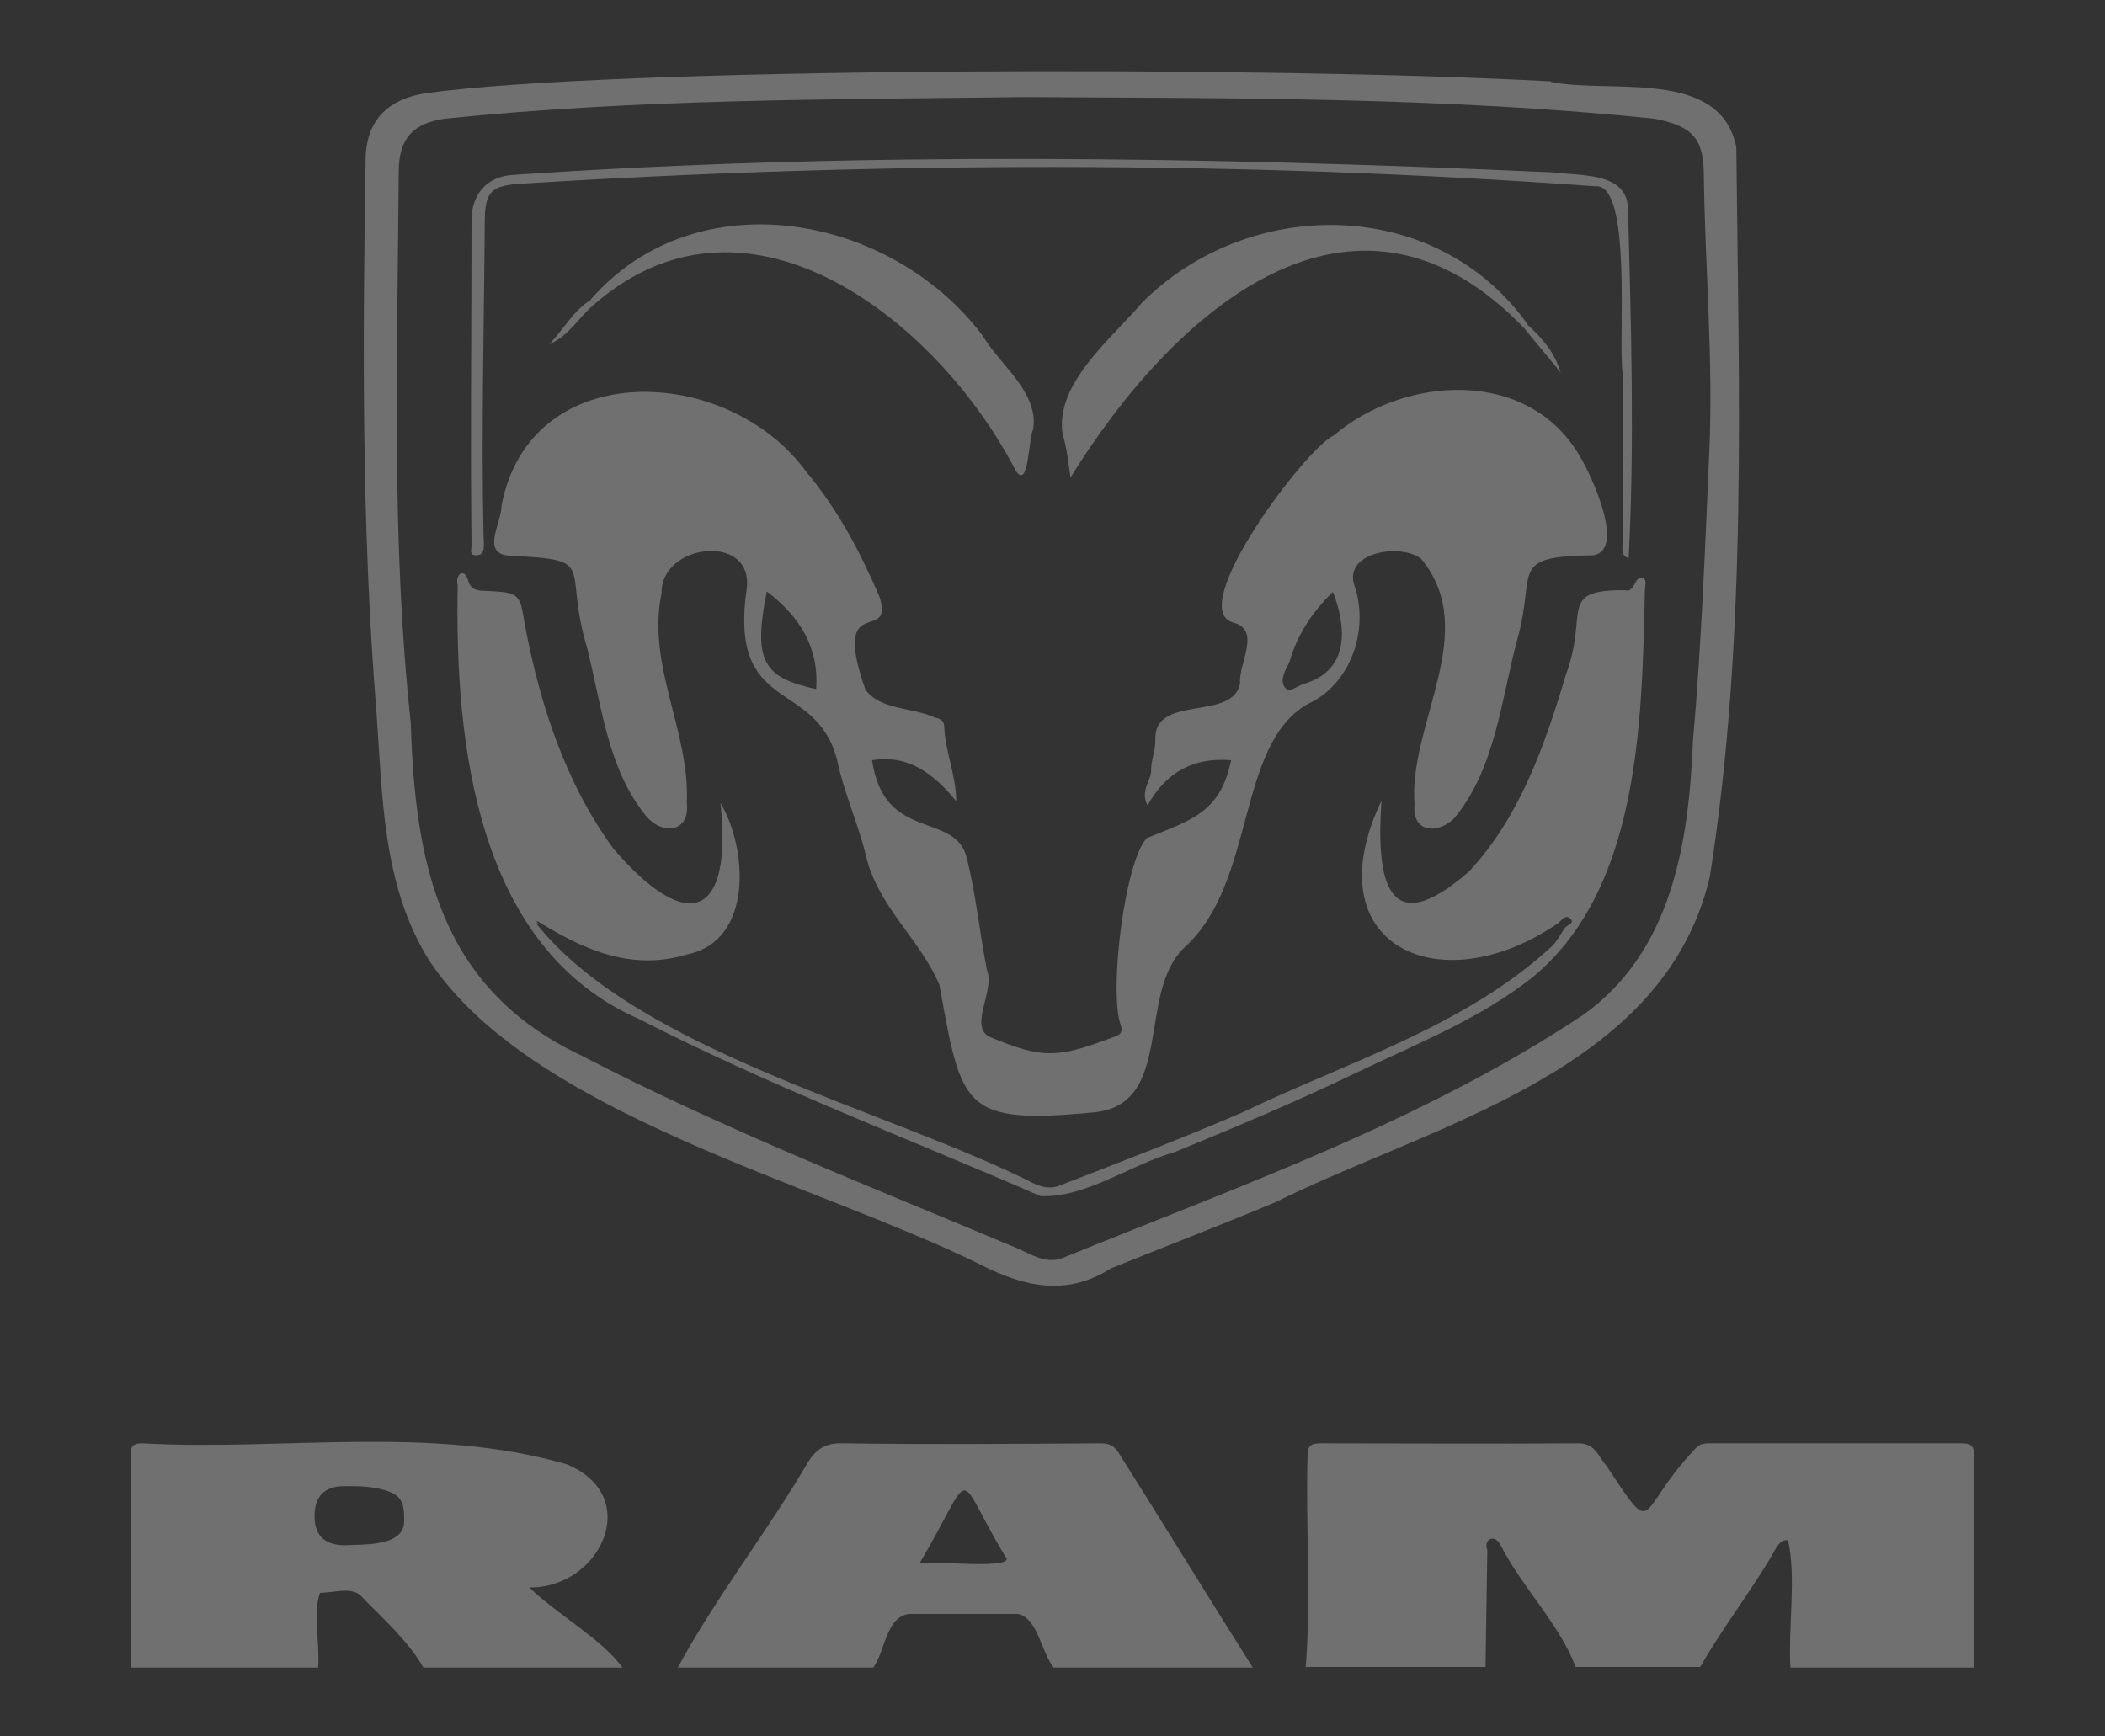
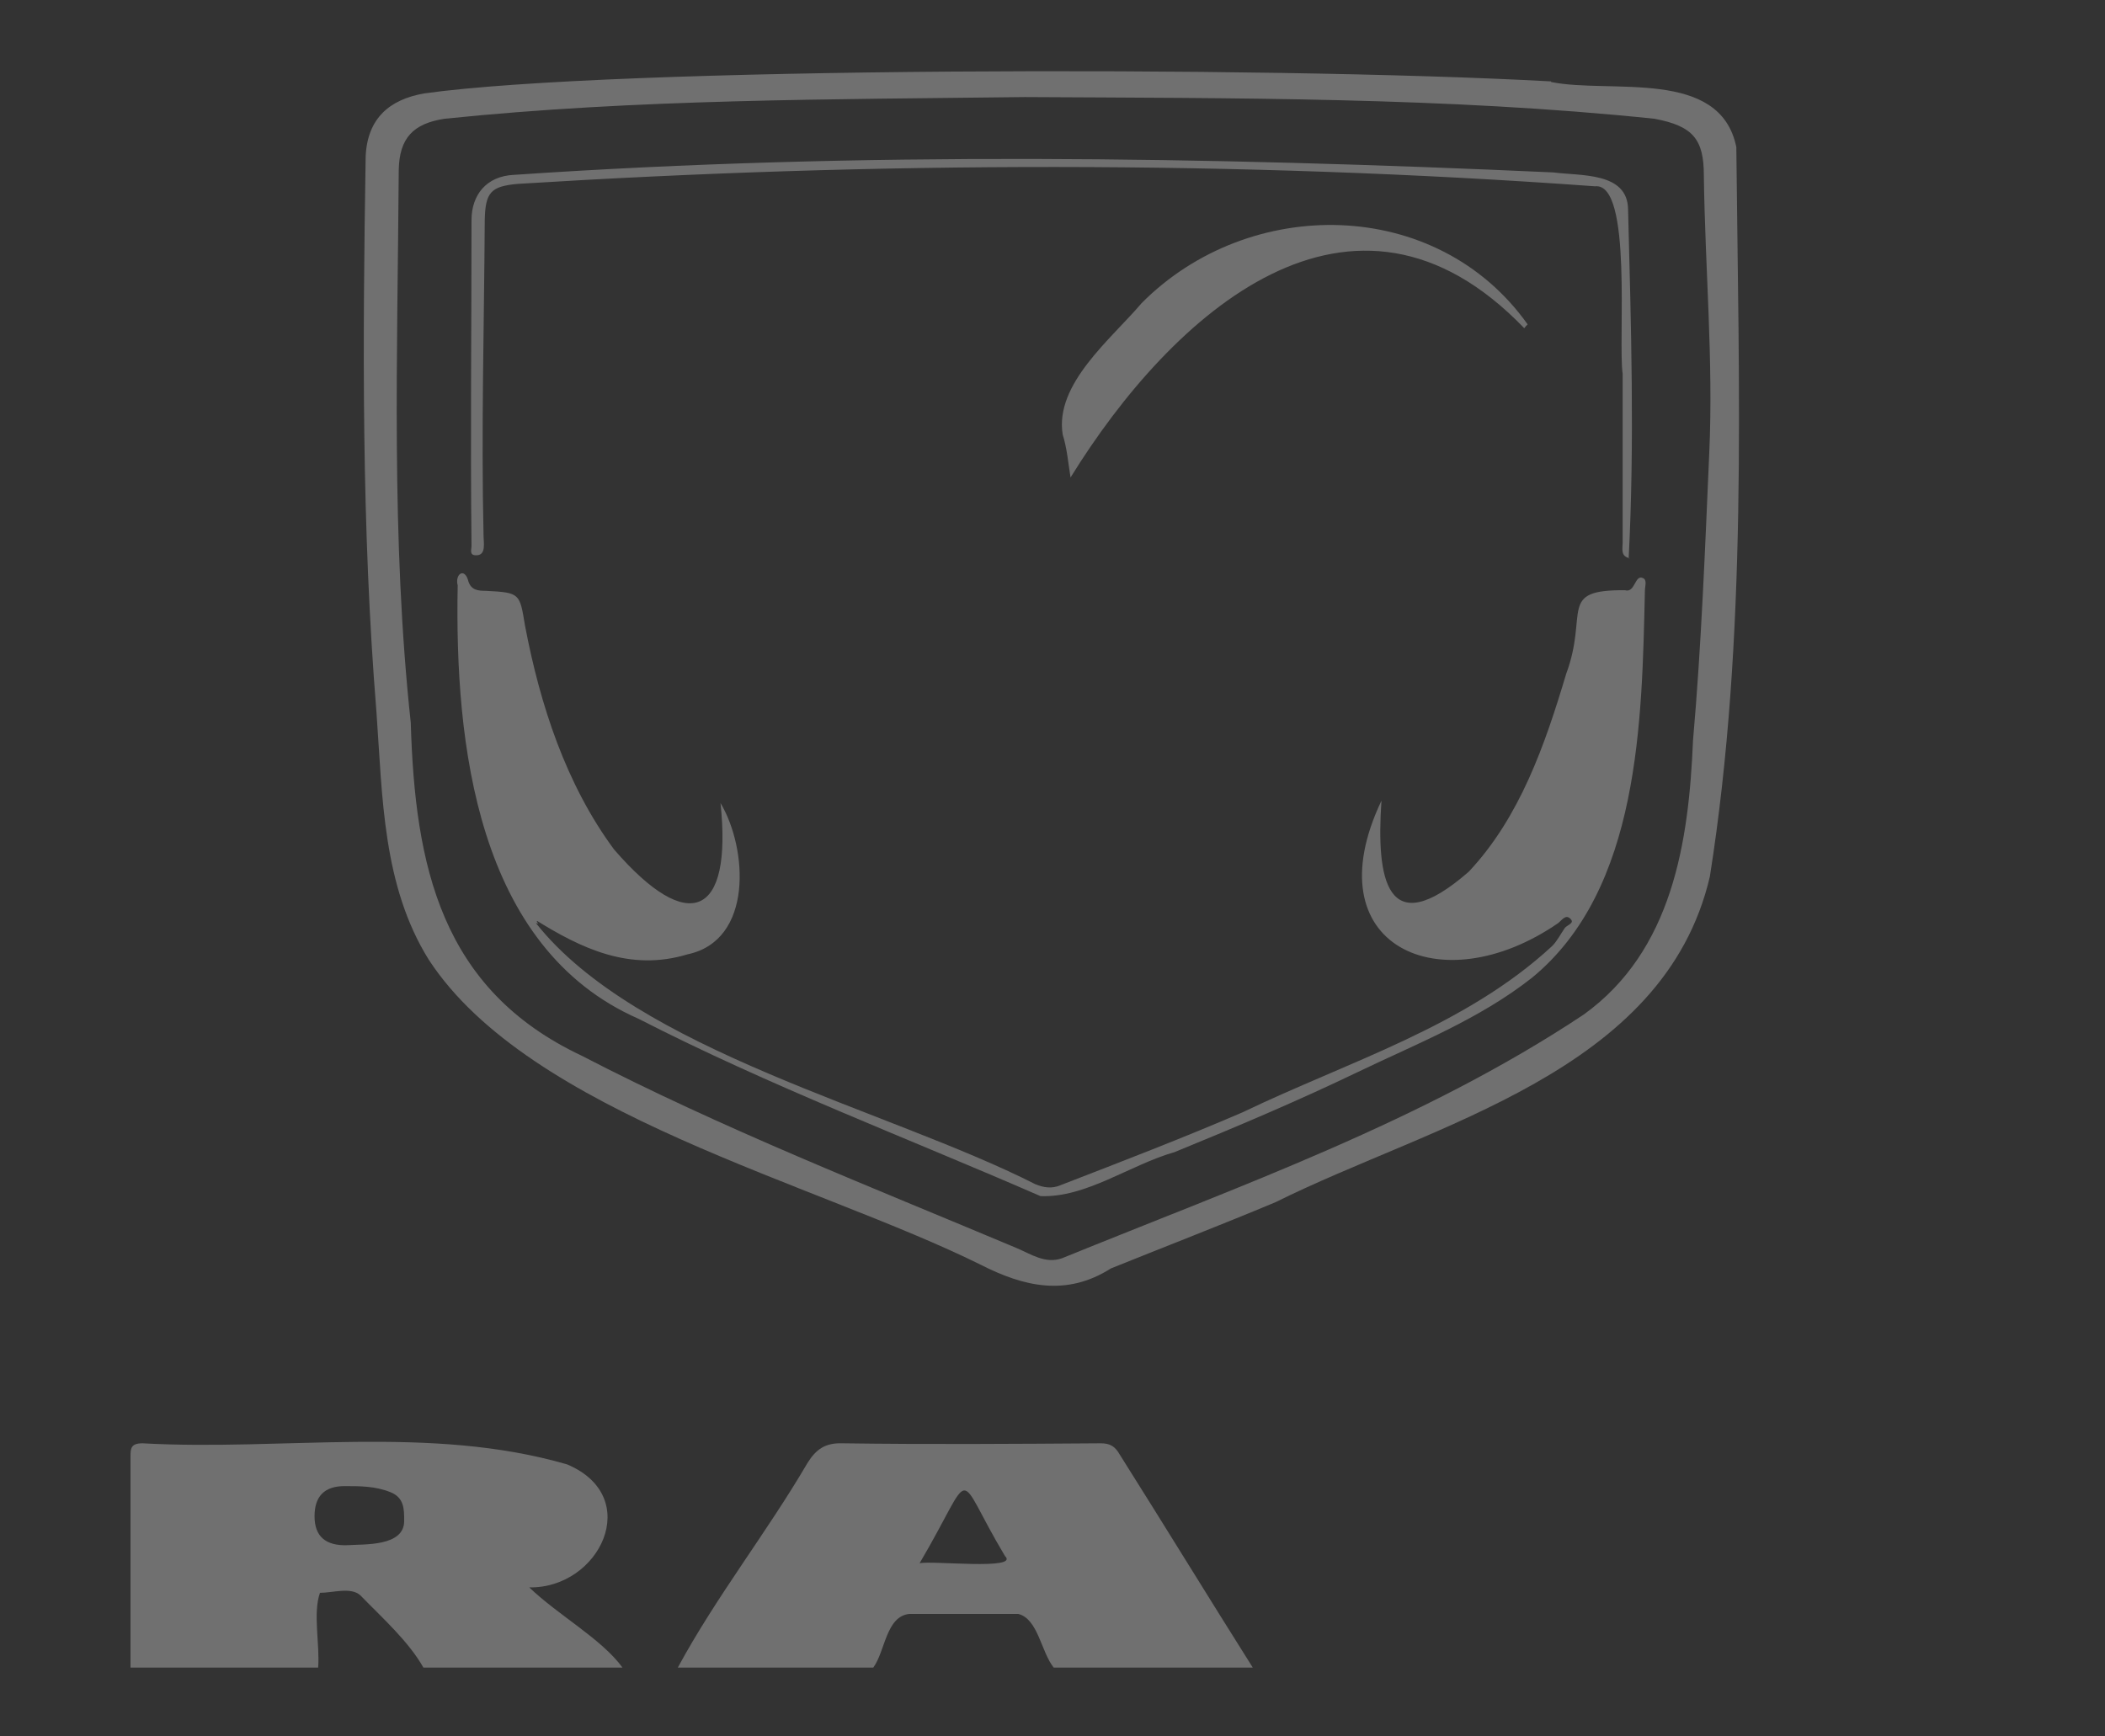
<svg xmlns="http://www.w3.org/2000/svg" width="457" height="377" viewBox="0 0 457 377" fill="none">
  <rect x="0" y="0" width="457" height="377" fill="#333333" stroke="none" />
  <g opacity="0.3">
    <path d="M336.744 17.803C349.67 20.421 373.434 14.661 376.96 31.94C377.482 84.563 379.441 138.233 371.215 190.333C361.291 232.876 311.152 244.003 276.942 261.02C265.06 265.994 253.178 270.576 241.165 275.419C231.503 281.572 222.233 279.347 212.962 274.634C177.055 256.831 114.903 241.777 93.097 208.397C83.043 192.296 83.043 172.923 81.738 154.727C78.473 114.54 78.735 74.222 79.387 33.904C79.779 25.657 84.61 21.599 92.053 20.29C132.922 14.53 274.853 14.268 336.744 17.672V17.803ZM222.494 21.075C180.45 21.599 138.275 21.468 96.492 25.788C89.703 26.835 86.699 29.977 86.569 36.915C86.308 76.971 84.871 117.027 89.18 156.952C90.094 187.976 95.709 214.811 126.263 229.211C156.816 245.05 188.937 257.617 220.666 270.969C223.799 272.278 226.933 274.503 230.589 273.194C269.108 257.486 308.932 243.479 343.795 220.309C363.119 206.434 366.645 182.74 367.559 160.749C369.387 139.935 370.17 119.122 371.084 98.308C371.998 78.28 370.17 58.121 369.909 38.093C369.909 30.238 367.559 27.359 359.202 25.788C313.894 21.075 267.933 21.337 222.363 21.075H222.494Z" fill="white" />
-     <path d="M283.471 362.077C284.646 347.154 283.471 331.577 283.862 316.392C283.862 314.036 284.385 313.381 286.735 313.381C305.407 313.381 324.078 313.512 342.75 313.381C346.406 313.381 347.059 316.392 348.756 318.225C359.724 334.849 355.024 328.304 367.82 314.821C368.734 313.643 369.648 313.381 370.953 313.381C389.233 313.381 407.644 313.381 425.924 313.381C428.274 313.381 428.666 314.298 428.535 316.392C428.535 331.577 428.535 346.892 428.535 362.077H388.711C388.189 353.307 390.017 342.442 388.189 334.457C386.361 334.064 385.447 336.42 384.533 337.991C379.702 346.107 373.826 353.699 369.125 361.946H342.097C338.572 352.652 330.476 344.667 325.776 335.504C324.601 333.017 321.989 334.064 322.903 336.551C322.773 345.06 322.642 353.437 322.511 361.946H283.34L283.471 362.077Z" fill="white" />
    <path d="M28.334 362.077C28.334 346.892 28.334 331.577 28.334 316.392C28.334 314.559 28.334 313.381 30.945 313.381C61.499 315.083 93.359 309.323 123.129 317.963C139.842 325.032 130.18 344.929 114.903 344.667C121.17 350.689 130.702 355.925 135.141 362.077H91.922C88.658 356.317 82.913 351.212 78.212 346.369C76.123 344.536 72.337 345.845 69.464 345.845C67.897 350.296 69.464 356.972 69.072 362.077H28.595H28.334ZM75.47 335.504C78.865 335.242 87.874 335.897 87.744 330.137C87.744 327.65 87.744 325.162 84.741 323.984C81.477 322.675 78.212 322.675 74.817 322.675C70.465 322.675 68.289 324.857 68.289 329.22C68.289 333.584 70.683 335.678 75.47 335.504Z" fill="white" />
    <path d="M147.154 362.077C155.511 346.631 166.479 332.755 175.357 317.57C177.185 314.69 179.144 313.25 182.931 313.381C201.602 313.643 220.274 313.512 238.946 313.381C241.035 313.381 242.079 314.036 243.124 315.868C252.786 331.184 262.318 346.761 271.98 362.077H228.761C226.019 358.674 225.366 351.474 221.057 350.427C213.223 350.427 205.258 350.427 197.424 350.427C192.332 350.95 192.201 358.543 189.59 362.077H147.023H147.154ZM199.644 339.431C202.125 338.776 221.449 341.002 218.185 337.86C206.825 318.879 212.048 318.356 199.644 339.431Z" fill="white" />
-     <path d="M207.609 173.97C202.777 168.079 197.293 163.759 189.329 165.068C191.94 183.133 207.609 175.933 209.959 186.536C211.917 194.522 212.701 202.637 214.268 210.623C216.096 215.073 210.22 222.927 214.921 225.153C226.672 230.127 229.936 229.603 241.818 225.153C242.993 224.76 243.777 224.367 243.385 222.797C240.643 215.597 244.169 186.929 249 181.955C258.662 178.028 264.929 176.457 267.28 165.068C259.315 164.414 253.309 167.425 249.13 174.886C247.433 171.483 250.044 169.519 249.914 167.163C249.914 164.937 250.958 162.712 250.828 160.487C250.567 150.669 267.802 156.691 269.238 148.313C268.847 144.124 273.808 136.924 267.933 135.223C256.834 132.735 283.471 97.261 289.607 94.512C304.884 81.552 331.782 79.72 343.011 99.093C345.492 103.151 352.935 119.252 346.014 120.561C327.212 120.823 333.61 123.965 329.432 138.757C325.906 151.847 324.731 166.639 315.852 177.504C312.327 181.3 306.451 180.777 307.104 174.755C305.668 157.214 321.597 137.186 308.54 121.347C304.231 117.943 292.088 119.776 293.916 126.714C297.442 136.401 293.394 148.575 283.862 152.894C268.324 161.796 272.764 191.511 257.226 205.648C246.649 215.466 255.137 239.814 237.509 241.516C208.784 244.265 208.784 240.337 203.953 213.895C199.774 203.816 190.373 196.747 187.892 185.358C186.195 178.551 183.192 172.006 181.755 165.068C177.055 146.873 157.991 155.643 162.17 127.368C163.084 115.587 143.367 118.205 143.629 128.808C140.364 144.517 149.765 158.654 149.113 174.232C149.896 180.908 143.629 181.431 140.103 176.981C131.877 166.77 130.571 152.894 127.438 140.59C122.084 122.656 130.049 121.609 111.116 120.692C104.065 120.561 108.897 113.754 108.897 109.697C115.164 77.233 158.122 79.065 175.096 102.497C181.886 110.613 186.717 119.776 190.895 129.463C194.421 140.197 180.189 127.892 187.892 149.753C191.157 154.203 198.077 153.549 202.908 155.774C203.953 156.036 204.867 156.298 204.997 157.607C205.128 163.105 207.609 168.21 207.609 174.232V173.97ZM289.477 128.416C284.689 133.041 281.512 138.146 279.945 143.731C279.031 145.564 277.725 147.789 279.031 149.36C279.945 150.538 281.773 148.836 283.209 148.444C293.263 145.433 292.219 135.746 289.346 128.416H289.477ZM166.479 128.416C163.345 143.862 165.956 147.135 177.185 149.622C177.838 140.59 173.66 133.914 166.479 128.416Z" fill="white" />
    <path d="M116.339 200.412C138.275 228.164 192.723 240.861 224.713 257.093C226.541 257.878 228.369 258.14 230.197 257.355C243.385 252.25 256.703 247.144 269.761 241.516C292.611 230.52 318.072 222.927 337.005 205.386C338.049 204.339 338.833 202.768 339.747 201.459C340.269 200.805 342.097 200.412 340.791 199.365C339.877 198.579 339.094 199.758 338.311 200.412C312.719 218.084 284.907 205.386 299.923 173.839C298.747 190.856 300.967 204.863 318.855 189.285C329.954 177.504 335.438 161.665 340.008 146.349C344.97 132.997 338.049 128.023 352.804 128.154C355.024 128.808 354.893 124.619 356.721 125.536C357.635 125.928 357.113 127.368 357.113 128.285C356.46 156.429 356.068 193.082 332.565 212.324C321.075 221.357 307.626 226.593 294.83 232.745C281.773 239.028 268.455 244.657 255.006 250.155C245.344 252.904 235.812 260.104 225.889 259.711C196.771 247.014 167.001 235.756 138.667 221.226C103.413 205.779 98.712 161.272 99.365 127.107C98.712 124.619 100.932 123.049 101.715 126.321C102.368 128.154 103.804 128.285 105.502 128.285C112.944 128.677 112.814 128.808 113.989 135.877C117.253 153.025 122.868 170.304 133.313 184.442C149.504 203.161 159.036 199.103 156.425 174.362C162.3 184.18 163.606 204.208 149.243 207.219C136.708 211.015 126.132 205.91 116.078 199.627C116.339 199.889 116.6 200.15 116.861 200.543L116.339 200.412Z" fill="white" />
    <path d="M353.849 121.216C351.759 120.823 352.282 119.121 352.282 117.812C352.282 105.639 352.282 93.465 352.282 81.16C351.237 74.222 354.501 39.533 346.275 40.449C268.585 34.82 190.112 35.082 112.422 39.925C106.546 40.449 105.371 41.758 105.241 47.779C105.11 70.557 104.457 93.334 104.979 116.242C104.979 117.812 105.632 120.692 103.282 120.561C101.846 120.561 102.368 119.252 102.368 118.598C102.107 95.035 102.368 71.342 102.368 47.779C102.368 42.413 105.502 38.224 111.639 37.962C186.717 32.857 262.057 34.035 337.266 37.438C343.142 38.224 353.326 37.307 353.457 45.423C354.11 70.557 354.893 96.213 353.587 121.216H353.849Z" fill="white" />
    <path d="M330.868 71.211C293.655 32.595 254.484 67.939 232.417 103.675C231.895 100.402 231.634 97.261 230.72 94.381C228.892 83.385 241.296 73.567 247.825 65.844C271.197 42.282 311.935 42.674 331.651 70.426C331.39 70.688 331.129 70.949 330.999 71.211H330.868Z" fill="white" />
-     <path d="M128.221 65.059C151.202 38.616 193.507 46.471 213.354 72.913C217.14 79.327 225.497 85.087 224.322 93.203C223.277 94.774 223.408 106.555 220.535 102.235C204.083 70.295 162.823 36.784 129.135 65.975C128.874 65.713 128.613 65.451 128.221 65.059Z" fill="white" />
-     <path d="M128.221 65.059C128.482 65.32 128.743 65.582 129.135 65.975C125.74 68.724 123.521 73.044 119.212 74.746C122.345 71.604 124.435 67.415 128.352 65.059H128.221Z" fill="white" />
-     <path d="M330.868 71.211C331.129 70.949 331.39 70.688 331.521 70.426C334.785 73.305 337.527 76.578 338.833 80.898C336.221 77.625 333.479 74.484 330.868 71.211Z" fill="white" />
    <path d="M116.339 200.412C116.078 200.15 115.817 199.889 115.556 199.496C116.078 199.234 116.6 199.234 116.861 199.758C116.6 200.019 116.47 200.15 116.209 200.412H116.339Z" fill="white" />
  </g>
</svg>